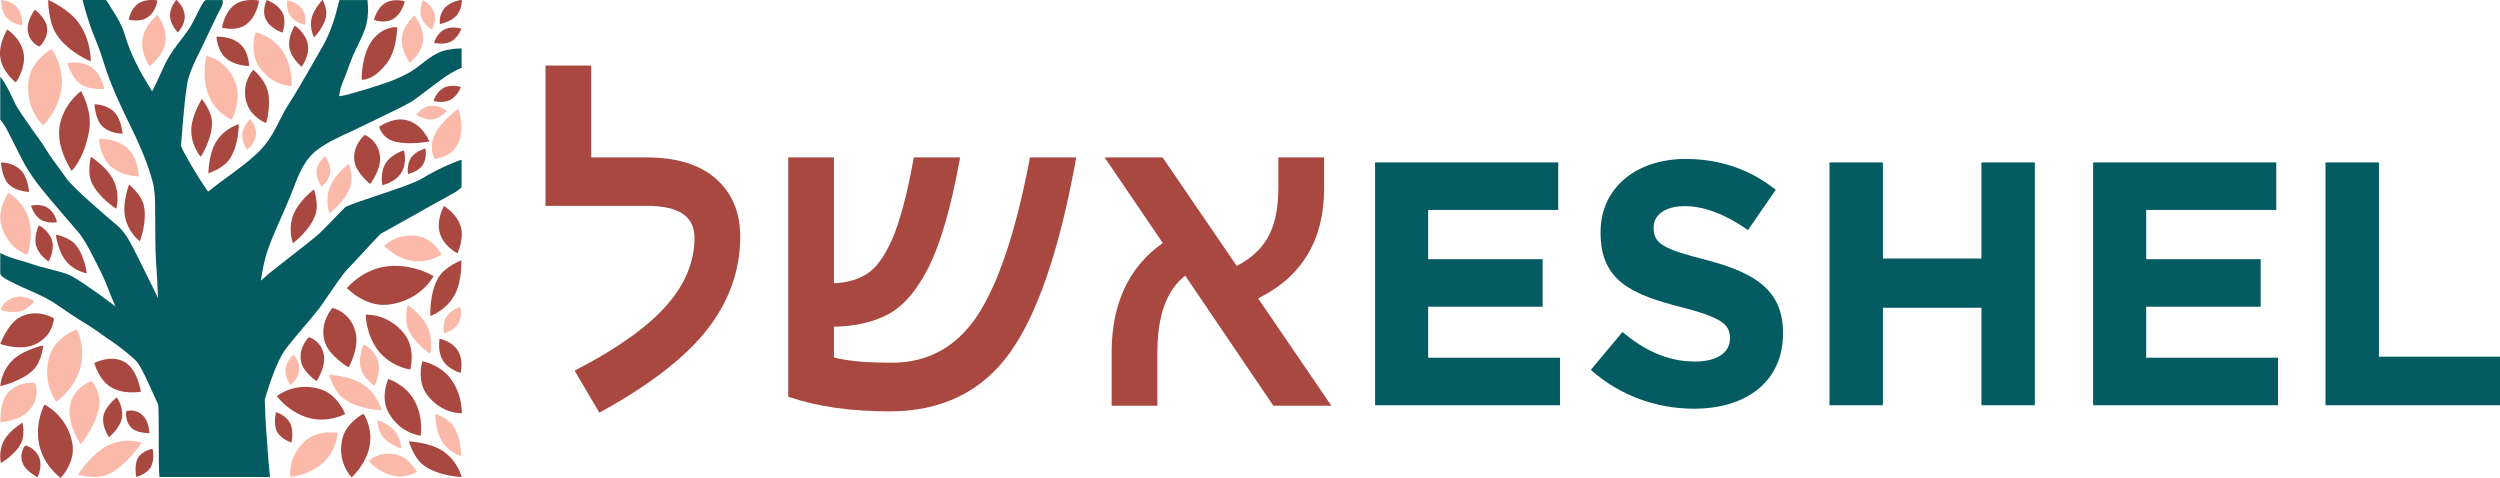
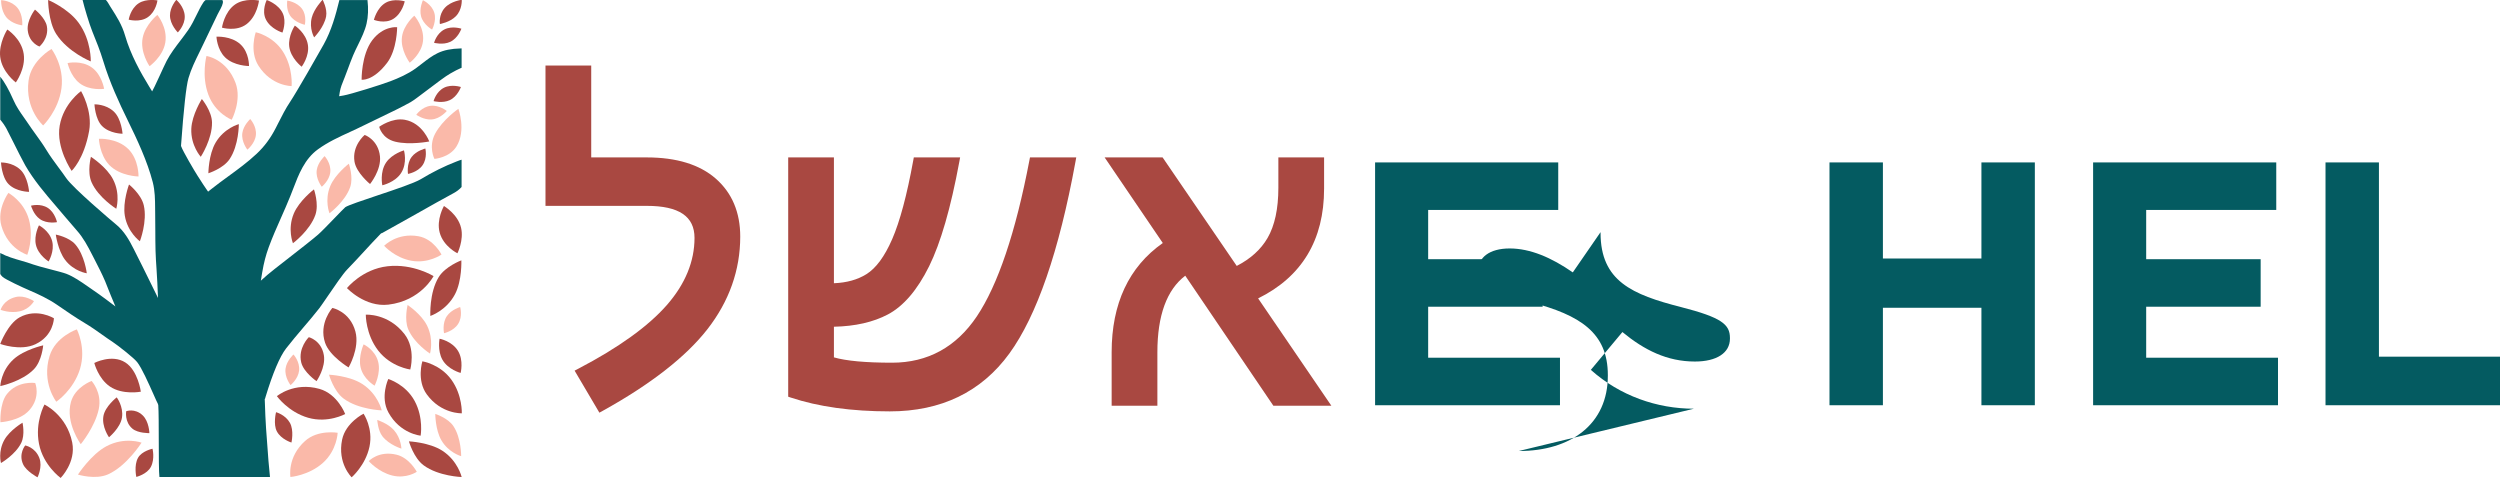
<svg xmlns="http://www.w3.org/2000/svg" id="Layer_2" viewBox="0 0 646.532 123.678">
  <defs>
    <style>.cls-1{fill:#fab9a9;}.cls-2{fill:#045b61;}.cls-3{fill:#a94841;}</style>
  </defs>
  <path class="cls-3" d="m185.118,46.204c-4.155-3.645-10.156-5.493-17.838-5.493h-14.382v-23.758h-11.827v36.288h26.209c8.298,0,12.332,2.709,12.332,8.283,0,6.097-2.405,11.937-7.147,17.359-4.829,5.516-12.547,11.065-22.944,16.492l-.92.481,6.411,10.87.839-.464c12.418-6.877,21.539-13.989,27.107-21.138,5.626-7.224,8.479-15.283,8.479-23.953,0-6.252-2.126-11.288-6.319-14.967Z" />
  <path class="cls-3" d="m266.21,41.512c-3.558,18.595-8.127,32.149-13.577,40.287-5.335,7.961-12.717,11.999-21.941,11.999-6.825,0-11.875-.464-15.029-1.379v-7.923c5.495-.114,10.191-1.184,13.966-3.186,4.041-2.143,7.626-6.334,10.657-12.459,2.978-6.019,5.603-15.095,7.799-26.976l.216-1.165h-11.979l-.148.809c-1.621,8.918-3.454,15.761-5.449,20.343-1.941,4.465-4.189,7.513-6.685,9.059-2.28,1.417-5.094,2.197-8.377,2.326v-32.536h-11.825v61.88l.674.225c7.104,2.368,15.716,3.57,25.593,3.57,13.294,0,23.697-5.031,30.919-14.954,7.112-9.769,12.865-26.442,17.097-49.558l.212-1.163h-11.968l-.154.801Z" />
  <path class="cls-3" d="m325.366,77.169c11.323-5.583,17.06-15.125,17.06-28.375v-8.082h-11.825v7.848c0,5.429-.941,9.802-2.801,12.996-1.725,2.967-4.403,5.391-7.965,7.214l-19.17-28.058h-14.992l15.041,22.135c-8.778,6.171-13.227,15.666-13.227,28.241v13.833h11.827v-13.833c0-9.49,2.424-16.142,7.208-19.788l22.782,33.622h15l-18.937-27.752Z" />
  <path class="cls-2" d="m355.616,104.8v-62.795h47.365v12.289h-33.639v12.739h29.604v12.29h-29.604v13.187h34.088v12.29h-47.813Z" />
-   <path class="cls-2" d="m438.056,105.697c-9.509,0-19.109-3.319-26.645-10.047l8.163-9.779c5.653,4.665,11.573,7.625,18.749,7.625,5.653,0,9.061-2.242,9.061-5.92v-.179c0-3.499-2.153-5.293-12.647-7.984-12.649-3.23-20.813-6.728-20.813-19.197v-.18c0-11.392,9.151-18.928,21.978-18.928,9.151,0,16.956,2.871,23.325,7.984l-7.178,10.405c-5.56-3.857-11.034-6.19-16.327-6.19s-8.073,2.422-8.073,5.473v.179c0,4.127,2.692,5.473,13.547,8.253,12.738,3.319,19.914,7.895,19.914,18.839v.179c0,12.469-9.509,19.467-23.054,19.467Z" />
+   <path class="cls-2" d="m438.056,105.697c-9.509,0-19.109-3.319-26.645-10.047l8.163-9.779c5.653,4.665,11.573,7.625,18.749,7.625,5.653,0,9.061-2.242,9.061-5.92v-.179c0-3.499-2.153-5.293-12.647-7.984-12.649-3.23-20.813-6.728-20.813-19.197v-.18l-7.178,10.405c-5.56-3.857-11.034-6.19-16.327-6.19s-8.073,2.422-8.073,5.473v.179c0,4.127,2.692,5.473,13.547,8.253,12.738,3.319,19.914,7.895,19.914,18.839v.179c0,12.469-9.509,19.467-23.054,19.467Z" />
  <path class="cls-2" d="m512.422,104.8v-25.208h-25.478v25.208h-13.814v-62.795h13.814v24.849h25.478v-24.849h13.814v62.795h-13.814Z" />
  <path class="cls-2" d="m541.305,104.8v-62.795h47.365v12.289h-33.639v12.739h29.604v12.29h-29.604v13.187h34.088v12.29h-47.813Z" />
  <path class="cls-2" d="m601.408,104.8v-62.795h13.814v50.236h31.31v12.559h-45.124Z" />
  <path class="cls-1" d="m11.166,32.443s-4.738-4.175-3.785-11.559c.684-5.302,5.947-8.217,5.947-8.217,0,0,3.345,4.385,2.568,10.174-.775,5.778-4.73,9.602-4.73,9.602Z" />
  <path class="cls-3" d="m18.524,44.193s3.197-2.974,4.522-10.3c.951-5.26-2.082-10.328-2.082-10.328,0,0-4.514,3.168-5.525,8.921-1.009,5.742,3.086,11.706,3.086,11.706Z" />
  <path class="cls-3" d="m30.069,53.988s-4.654-2.9-6.392-6.858c-1.187-2.703-.162-6.579-.162-6.579,0,0,4.047,2.598,5.711,5.817,2.009,3.886.842,7.62.842,7.62Z" />
  <path class="cls-1" d="m35.825,45.643s-4.779-.071-7.562-2.972c-2.522-2.629-2.685-6.779-2.685-6.779,0,0,4.603-.282,7.569,2.617,2.786,2.723,2.678,7.134,2.678,7.134Z" />
  <path class="cls-3" d="m36.173,62.397s1.987-5.111,1.006-9.32c-.67-2.875-3.814-5.363-3.814-5.363,0,0-1.682,4.506-1.085,8.079.721,4.315,3.893,6.604,3.893,6.604Z" />
  <path class="cls-3" d="m31.693,34.583s-3.338-.002-5.309-2c-1.787-1.81-1.956-5.599-1.956-5.599,0,0,2.925-.11,5.024,1.884,1.972,1.874,2.241,5.714,2.241,5.714Z" />
  <path class="cls-1" d="m14.564,103.891s-3.862-4.882-1.739-11.843c1.524-4.998,7.051-6.87,7.051-6.87,0,0,2.491,4.835.798,10.287-1.69,5.442-6.111,8.426-6.111,8.426Z" />
  <path class="cls-3" d="m36.422,101.295s-4.691.917-8.012-1.347c-3.01-2.052-4.027-6.079-4.027-6.079,0,0,4.518-2.365,8.018-.141,3.288,2.089,4.02,7.567,4.02,7.567Z" />
  <path class="cls-3" d="m71.605,102.453s4.427-3.741,11.002-1.884c4.721,1.333,6.662,6.503,6.662,6.503,0,0-4.43,2.448-9.582.965-5.142-1.48-8.082-5.584-8.082-5.584Z" />
  <path class="cls-3" d="m112.128,71.408s-3.289,6.379-11.691,7.376c-6.033.716-10.706-4.277-10.706-4.277,0,0,3.906-4.902,10.502-5.651,6.583-.747,11.895,2.552,11.895,2.552Z" />
  <path class="cls-1" d="m99.345,63.562s3.301-3.435,8.834-2.476c3.973.688,5.999,4.749,5.999,4.749,0,0-3.413,2.378-7.751,1.604-4.329-.772-7.082-3.877-7.082-3.877Z" />
-   <path class="cls-3" d="m68.805,31.823s-4.419-1.628-5.275-6.155c-.879-4.647,1.97-7.616,1.97-7.616,0,0,3.665,2.8,4.009,6.933.324,3.882-.704,6.838-.704,6.838Z" />
  <path class="cls-1" d="m53.39,14.479s5.189.725,7.524,6.958c1.676,4.476-.986,9.531-.986,9.531,0,0-4.254-1.626-6.063-6.53-1.805-4.894-.475-9.96-.475-9.96Z" />
  <path class="cls-1" d="m75.419,22.263s-5.192.032-8.566-5.251c-2.422-3.793-.713-8.674-.713-8.674,0,0,4.438.9,7.064,5.058,2.622,4.15,2.214,8.866,2.214,8.866Z" />
  <path class="cls-3" d="m64.398,17.078s-3.92-.003-6.207-2.263c-2.072-2.048-2.212-5.324-2.212-5.324,0,0,3.776-.274,6.212,1.982,2.289,2.119,2.206,5.604,2.206,5.604Z" />
  <path class="cls-3" d="m78.016,17.255s-2.849-2.175-3.215-5.22c-.331-2.76,1.448-5.416,1.448-5.416,0,0,2.903,1.877,3.38,5.002.448,2.937-1.613,5.634-1.613,5.634Z" />
  <path class="cls-1" d="m78.829,6.41s-2.617-.561-3.821-2.395c-1.091-1.662-.718-3.869-.718-3.869,0,0,2.559.355,3.865,2.208,1.226,1.741.674,4.055.674,4.055Z" />
  <path class="cls-3" d="m61.764,32.104s.026,5.484-2.396,9.063c-1.654,2.445-5.481,3.643-5.481,3.643,0,0,.041-4.809,1.878-7.933,2.217-3.771,5.999-4.773,5.999-4.773Z" />
  <path class="cls-3" d="m51.922,40.553s2.999-4.591,2.907-8.912c-.063-2.951-2.626-6.034-2.626-6.034,0,0-2.575,4.062-2.728,7.682-.184,4.371,2.448,7.265,2.448,7.265Z" />
  <path class="cls-3" d="m22.443,70.673s-.541-4.671-2.972-7.469c-1.66-1.911-5.041-2.538-5.041-2.538,0,0,.53,4.09,2.415,6.56,2.276,2.982,5.598,3.447,5.598,3.447Z" />
  <path class="cls-3" d="m93.516,20.612s2.896.468,6.564-4.325c2.634-3.441,2.626-9.256,2.626-9.256,0,0-3.562-.417-6.425,3.362-2.857,3.771-2.765,10.219-2.765,10.219Z" />
  <path class="cls-1" d="m105.965,16.223s-2.497-3.292-2.004-6.731c.447-3.117,3.186-5.439,3.186-5.439,0,0,2.644,2.984,2.25,6.547-.37,3.347-3.432,5.623-3.432,5.623Z" />
  <path class="cls-3" d="m119.418-.049s.166,2.529-1.529,4.253c-1.536,1.562-4.13,2.012-4.13,2.012,0,0-.38-2.406,1.306-4.226,1.584-1.71,4.353-2.04,4.353-2.04Z" />
  <path class="cls-3" d="m96.694,5.137s.735-3.095,3.053-4.432c2.101-1.212,4.921-.365,4.921-.365,0,0-.611,3.09-2.96,4.549-2.206,1.371-5.015.247-5.015.247Z" />
  <path class="cls-3" d="m57.402,7.151s.577-4.015,3.368-5.98c2.529-1.781,6.209-1.029,6.209-1.029,0,0-.421,3.996-3.236,6.119-2.645,1.995-6.341.891-6.341.891Z" />
  <path class="cls-3" d="m68.984,0s3.028,1.023,4.151,3.467c1.018,2.215-.092,4.959-.092,4.959,0,0-3.036-.899-4.277-3.385C67.599,2.706,68.984,0,68.984,0Z" />
  <path class="cls-3" d="m45.986,8.383s-2.028-2.004-2.028-4.402c0-2.173,1.643-4.027,1.643-4.027,0,0,2.098,1.78,2.178,4.252.075,2.323-1.793,4.177-1.793,4.177Z" />
  <path class="cls-3" d="m23.474,15.877s-5.904-2.352-8.943-7.095C12.455,5.542,12.444-.012,12.444-.012c0,0,5.156,2.148,7.901,5.922,3.314,4.557,3.13,9.967,3.13,9.967Z" />
  <path class="cls-1" d="m26.928,22.972s-3.747.559-6.351-1.457c-2.36-1.827-3.103-5.204-3.103-5.204,0,0,3.557-.825,6.304,1.165,2.581,1.87,3.15,5.496,3.15,5.496Z" />
  <path class="cls-1" d="m38.676,17.117s-2.52-3.6-1.776-7.348c.674-3.397,3.796-5.917,3.796-5.917,0,0,2.699,3.265,2.055,7.149-.605,3.648-4.075,6.116-4.075,6.116Z" />
  <path class="cls-3" d="m33.278,5.087s.444-2.858,2.611-4.255c1.964-1.265,4.826-.725,4.826-.725,0,0-.322,2.845-2.508,4.353-2.054,1.417-4.929.627-4.929.627Z" />
  <path class="cls-3" d="m10.206,12.034s2.495-2.097,1.915-5.258c-.396-2.159-3.075-4.294-3.075-4.294,0,0-2.183,2.751-1.866,5.429.382,3.234,3.026,4.123,3.026,4.123Z" />
  <path class="cls-3" d="m4.092,21.324S.505,18.641.05,14.715c-.412-3.558,1.834-7.08,1.834-7.08,0,0,3.655,2.295,4.25,6.32.559,3.781-2.043,7.37-2.043,7.37Z" />
  <path class="cls-3" d="m7.524,49.617s-3.338-.002-5.309-2c-1.787-1.81-1.956-5.599-1.956-5.599,0,0,2.925-.11,5.024,1.884,1.972,1.874,2.241,5.714,2.241,5.714Z" />
  <path class="cls-1" d="m7.055,65.891s-4.982-1.461-6.697-7.49c-1.231-4.329,1.809-8.513,1.809-8.513,0,0,3.992,2.137,5.314,6.874,1.319,4.729-.426,9.129-.426,9.129Z" />
  <path class="cls-1" d="m.161,80.13s.665-2.537,3.917-3.319c2.335-.561,4.705,1.07,4.705,1.07,0,0-1.061,2.017-3.617,2.618-2.551.6-5.005-.369-5.005-.369Z" />
  <path class="cls-3" d="m13.943,82.311s-4.38-2.729-8.881-.234C1.988,83.78.055,88.947.055,88.947c0,0,5.218,1.921,9.116.073,4.707-2.231,4.772-6.709,4.772-6.709Z" />
  <path class="cls-3" d="m.079,99.851s5.594-1.17,8.671-4.34c2.102-2.165,2.422-6.201,2.422-6.201,0,0-4.891,1.09-7.642,3.582C.211,95.902.079,99.851.079,99.851Z" />
  <path class="cls-1" d="m9.102,99.046s-4.533-.683-7.328,2.884c-1.909,2.436-1.67,7.266-1.67,7.266,0,0,4.932-.258,7.463-3.095,3.056-3.426,1.535-7.055,1.535-7.055Z" />
  <path class="cls-1" d="m20.891,114.864s-4.068-5.553-2.534-10.947c1.102-3.873,5.333-5.397,5.333-5.397,0,0,2.778,3,1.849,7.3-1.005,4.647-4.647,9.044-4.647,9.044Z" />
  <path class="cls-1" d="m118.539,28.141s2.076,5.587-.477,9.717c-1.833,2.966-5.717,3.234-5.717,3.234,0,0-1.605-3.155.186-6.517,1.935-3.633,6.008-6.434,6.008-6.434Z" />
  <path class="cls-3" d="m111.016,36.585s-1.741-4.784-6.338-5.611c-3.301-.594-6.61,1.817-6.61,1.817,0,0,.633,2.989,4.142,3.852,3.793.933,8.806-.058,8.806-.058Z" />
  <path class="cls-3" d="m94.317,34.892s-3.349,2.742-2.632,6.95c.489,2.874,4.01,5.754,4.01,5.754,0,0,2.945-3.615,2.57-7.177-.453-4.301-3.948-5.526-3.948-5.526Z" />
  <path class="cls-3" d="m98.87,47.917s-.714-3.406.994-5.903c1.548-2.263,4.605-3.126,4.605-3.126,0,0,.949,3.217-.729,5.844-1.576,2.468-4.87,3.185-4.87,3.185Z" />
  <path class="cls-3" d="m75.758,62.903s4.402-3.27,5.811-7.356c.962-2.79-.375-6.57-.375-6.57,0,0-3.822,2.92-5.218,6.263-1.686,4.037-.218,7.663-.218,7.663Z" />
  <path class="cls-1" d="m85.213,55.157s4.053-3.011,5.351-6.773c.886-2.569-.346-6.049-.346-6.049,0,0-3.519,2.688-4.805,5.767-1.552,3.717-.201,7.056-.201,7.056Z" />
  <path class="cls-1" d="m83.218,48.295s-1.617-2.043-1.307-4.286c.281-2.033,2.04-3.634,2.04-3.634,0,0,1.711,1.838,1.465,4.159-.231,2.18-2.198,3.761-2.198,3.761Z" />
  <path class="cls-1" d="m115.545,28.694s-1.646,2.019-3.904,2.2c-2.046.164-3.988-1.209-3.988-1.209,0,0,1.426-2.067,3.745-2.327,2.178-.244,4.147,1.336,4.147,1.336Z" />
  <path class="cls-3" d="m119.196,22.5s-.85,2.463-2.907,3.411c-1.864.859-4.16.239-4.16.239,0,0,.627-2.432,2.714-3.475,1.961-.98,4.353-.175,4.353-.175Z" />
  <path class="cls-3" d="m85.958,79.635s-3.594,3.966-1.885,9.017c1.167,3.449,6.076,6.372,6.076,6.372,0,0,2.925-4.969,1.764-9.286-1.402-5.212-5.955-6.103-5.955-6.103Z" />
  <path class="cls-3" d="m79.865,87.196s-2.859,2.784-1.964,6.529c.611,2.558,3.957,4.849,3.957,4.849,0,0,2.443-3.538,1.895-6.729-.663-3.853-3.888-4.649-3.888-4.649Z" />
  <path class="cls-3" d="m75.375,114.449s-2.675-.809-3.773-2.888c-.995-1.884-.214-4.962-.214-4.962,0,0,2.372.619,3.572,2.726,1.128,1.979.414,5.124.414,5.124Z" />
  <path class="cls-1" d="m75.108,123.356s-.881-5.117,3.777-9.31c3.345-3.011,8.44-2.124,8.44-2.124,0,0-.161,4.525-3.833,7.797-3.665,3.266-8.384,3.636-8.384,3.636Z" />
  <path class="cls-3" d="m90.944,123.435s-3.739-3.602-2.468-9.739c.913-4.407,5.545-6.708,5.545-6.708,0,0,2.549,3.742,1.527,8.553-1.02,4.802-4.604,7.894-4.604,7.894Z" />
  <path class="cls-1" d="m98.724,106.128s-5.984-.193-9.821-3.018c-2.62-1.929-3.819-6.21-3.819-6.21,0,0,5.247.241,8.602,2.399,4.052,2.606,5.037,6.829,5.037,6.829Z" />
  <path class="cls-3" d="m94.6,81.376s5.782-.393,9.982,4.997c3.015,3.87,1.518,9.185,1.518,9.185,0,0-5.019-.651-8.293-4.896-3.267-4.237-3.207-9.286-3.207-9.286Z" />
  <path class="cls-1" d="m111.207,91.445s-4.117-2.627-5.653-6.334c-1.049-2.532-.141-6.235-.141-6.235,0,0,3.58,2.357,5.051,5.365,1.776,3.632.743,7.204.743,7.204Z" />
  <path class="cls-3" d="m111.292,81.71s-.323-5.979,2.162-10.044c1.697-2.776,5.858-4.339,5.858-4.339,0,0,.211,5.248-1.65,8.777-2.247,4.261-6.37,5.606-6.37,5.606Z" />
  <path class="cls-3" d="m114.81,53.273s3.592,2.11,4.428,5.634c.758,3.194-.94,6.596-.94,6.596,0,0-3.613-1.751-4.589-5.352-.917-3.383,1.101-6.878,1.101-6.878Z" />
  <path class="cls-3" d="m108.786,112.668s-5.318-.477-8.345-6.021c-2.173-3.981-.029-8.632-.029-8.632,0,0,4.47,1.322,6.823,5.685s1.55,8.969,1.55,8.969Z" />
  <path class="cls-3" d="m119.43,106.886s-5.335.215-9.054-4.891c-2.67-3.666-1.146-8.556-1.146-8.556,0,0,4.604.733,7.502,4.754,2.892,4.013,2.698,8.693,2.698,8.693Z" />
  <path class="cls-3" d="m119.127,96.447s-3.291-.865-4.728-3.452c-1.302-2.344-.719-5.396-.719-5.396,0,0,3.229.578,4.793,3.194,1.469,2.458.655,5.653.655,5.653Z" />
  <path class="cls-1" d="m119.262,117.971s.048-4.702-2.013-7.783c-1.408-2.104-4.683-3.149-4.683-3.149,0,0,.014,4.124,1.574,6.811,1.884,3.244,5.122,4.121,5.122,4.121Z" />
  <path class="cls-1" d="m36.61,114.478s-3.8,6.001-8.631,8.182c-3.299,1.49-7.822.074-7.822.074,0,0,3.395-5.217,7.343-7.318,4.767-2.536,9.11-.939,9.11-.939Z" />
  <path class="cls-3" d="m28.187,113.083s-1.929-2.723-1.441-5.487c.443-2.505,3.435-4.835,3.435-4.835,0,0,1.782,2.322,1.37,5.188-.387,2.693-3.364,5.134-3.364,5.134Z" />
  <path class="cls-3" d="m32.641,106.349s-.498,2.748,1.614,4.516c1.443,1.207,4.378,1.15,4.378,1.15,0,0-.065-3.009-1.74-4.602-2.022-1.924-4.252-1.064-4.252-1.064Z" />
  <path class="cls-3" d="m.25,119.745s3.765-2.158,5.253-5.236c1.017-2.102.318-5.195.318-5.195,0,0-3.276,1.937-4.685,4.433-1.701,3.014-.886,5.998-.886,5.998Z" />
  <path class="cls-3" d="m35.252,123.338s-.655-2.955.434-4.926c.987-1.787,3.753-2.366,3.753-2.366,0,0,.657,2.576-.404,4.661-.997,1.958-3.783,2.631-3.783,2.631Z" />
  <path class="cls-2" d="m67.832,70.331l-.378,2.26,1.718-1.52c.543-.493,2.688-2.162,4.964-3.937,3.033-2.359,6.468-5.038,8.096-6.435.822-.707,2.663-2.614,4.282-4.29,1.192-1.241,2.318-2.4,2.77-2.811.559-.46,4.841-1.89,8.276-3.041,4.701-1.57,9.567-3.197,11.293-4.233,3.098-1.874,6.016-3.32,9.188-4.553l.157-.058c.427-.164.822-.321,1.175-.411v7.06c-.575.641-1.29,1.183-2.137,1.627-1.537.797-6.477,3.583-10.832,6.041-3.411,1.923-6.937,3.904-7.66,4.282l-.165.008-.222.23c-1.447,1.488-2.852,3.008-4.249,4.537-1.447,1.562-2.885,3.131-4.364,4.652-1.035,1.068-3.247,4.29-5.013,6.887-.953,1.389-1.767,2.589-2.161,3.098-1.34,1.718-2.786,3.411-4.184,5.046-1.463,1.726-2.983,3.509-4.405,5.342-1.644,2.145-3.427,6.353-5.301,12.517-.066.222-.107.37-.107.395l-.115.214.016.247c0,.066.016.378.033.847.049,1.545.164,4.75.296,6.402.099,1.208.189,2.54.288,3.912.213,3.016.435,6.115.731,8.72h-28.593c-.156-1.225-.164-5.63-.173-9.534-.008-3.592-.008-7.298-.123-9.041l-.099-.345c-.205-.362-.649-1.364-1.159-2.515-1.274-2.86-3.016-6.772-4.208-8.284-.879-1.118-5.054-4.372-6.246-5.153-.986-.641-1.94-1.323-2.901-2.005-1.389-.986-2.827-2.005-4.34-2.901-2.424-1.447-4.808-3.082-7.208-4.742-2.334-1.603-4.857-2.761-7.233-3.781-1.701-.723-6.09-2.77-6.854-3.444-.238-.214-.452-.468-.625-.756v-5.433c1.701.912,3.559,1.455,5.367,1.973,1.052.304,2.137.616,3.148.994.723.271,2.449.723,4.29,1.208,1.767.46,3.608.937,4.265,1.192,1.915.731,3.772,2.03,5.572,3.279l1.077.748c1.241.847,2.466,1.718,3.674,2.622l2.392,1.808-1.159-2.77c-.255-.592-.485-1.2-.723-1.8-.263-.674-.518-1.34-.789-1.981-.805-1.882-1.767-3.748-2.696-5.556l-.592-1.151c-1.183-2.326-2.383-4.561-3.986-6.353-1.085-1.225-2.145-2.474-3.205-3.731l-2.17-2.556c-2.86-3.329-5.802-6.78-8.005-10.61-.69-1.2-2.112-4.052-3.255-6.337-.773-1.545-1.43-2.852-1.677-3.296-.173-.312-.378-.625-.583-.937-.164-.263-.543-.723-.945-1.233v-11.112c1.027,1.241,2.244,3.386,3.411,6.041.756,1.718,1.693,3.057,2.688,4.471.337.485.69.978,1.044,1.504.641.962,1.307,1.899,1.981,2.827.953,1.315,1.931,2.671,2.778,4.068.962,1.586,2.088,3.098,3.164,4.561.69.92,1.372,1.841,2.014,2.786,1.767,2.572,11.843,11.128,12.879,11.966,2.112,1.726,3.386,4.019,4.602,6.419,1.537,3.024,3.033,6.057,4.529,9.106l1.71,3.485-.173-3.879c-.058-1.216-.132-2.433-.214-3.657-.107-1.562-.214-3.123-.255-4.693-.049-1.718-.049-3.444-.058-5.161,0-1.455,0-2.918-.033-4.372-.008-.518-.016-1.027-.016-1.537-.016-2.161-.033-4.405-.608-6.641-1.414-5.457-3.994-10.947-6.517-16.1-2.161-4.405-4.603-9.665-6.295-15.254-.797-2.622-1.8-5.145-2.852-7.717-.74-1.841-2.014-6.057-2.482-8.046h6.041c.427.444.764,1.118,1.101,1.66l.214.337c1.52,2.383,2.835,4.446,3.624,7.175,1.447,4.989,3.97,9.484,6.246,13.216l.756,1.233.658-1.282c.205-.386.69-1.447,1.233-2.638.69-1.504,1.471-3.205,1.857-3.953.986-1.89,2.318-3.633,3.608-5.317.674-.888,1.348-1.775,1.98-2.688.855-1.225,1.496-2.548,2.12-3.822.575-1.175,1.118-2.285,1.808-3.329.156-.23.354-.436.575-.592h4.299c.09.099.115.181.131.222.205.625-.427,1.775-.888,2.622-.181.32-.345.616-.468.888-.575,1.225-1.167,2.449-1.759,3.666-.624,1.299-1.257,2.589-1.866,3.896-.353.764-.723,1.52-1.101,2.277-1.035,2.104-2.104,4.274-2.786,6.608-.583,1.997-1.249,7.98-1.923,17.374l-.008.173.058.156c.419,1.2,3.369,6.254,4.273,7.643l.641.986c.509.805,1.011,1.586,1.537,2.334l.493.707.674-.542c1.463-1.167,3.008-2.293,4.504-3.386,2.482-1.808,5.054-3.682,7.356-5.843,2.047-1.915,3.633-4.068,5.013-6.772l.502-.994c.994-1.964,2.022-4.003,3.213-5.761,1.57-2.342,7.307-12.377,8.622-14.753,2.013-3.624,3.115-7.594,4.068-11.498h7.265c.263,2.301.181,4.307-.238,6.098-.419,1.833-1.315,3.674-2.186,5.457-.46.929-.912,1.857-1.299,2.778-.485,1.167-.929,2.351-1.364,3.534-.263.707-.535,1.422-.806,2.129l-.254.633c-.378.912-.839,2.055-1.011,3.14l-.173,1.11,1.11-.189c1.833-.304,9.994-2.852,12.188-3.707,2.055-.789,4.43-1.808,6.526-3.32.543-.394,1.077-.814,1.611-1.225,1.34-1.044,2.614-2.022,4.068-2.72,1.578-.756,3.452-1.142,5.893-1.2l.279-.016v5.022c-.041.008-.082.025-.123.041-.871.362-1.71.83-2.515,1.282l-.337.189c-1.159.649-3.501,2.425-5.761,4.142-1.841,1.389-3.731,2.835-4.438,3.222-2.523,1.405-5.178,2.671-7.75,3.904-1.471.699-2.942,1.405-4.405,2.137-1.183.592-2.375,1.142-3.559,1.685-2.778,1.274-5.646,2.581-8.252,4.471-3.476,2.515-4.997,6.485-6.46,10.323-.246.641-.493,1.274-.74,1.89-.74,1.849-1.553,3.674-2.359,5.498-1.093,2.457-2.219,5.005-3.172,7.594-.748,2.03-1.291,4.126-1.669,6.419Z" />
  <path class="cls-3" d="m105.512,44.976s-.421-2.571.94-4.382c1.233-1.641,3.548-2.185,3.548-2.185,0,0,.602,2.438-.739,4.347-1.26,1.793-3.748,2.22-3.748,2.22Z" />
  <path class="cls-3" d="m81.245,9.665s2.577-2.6,3.097-5.438c.355-1.938-.907-4.299-.907-4.299,0,0-2.229,2.311-2.815,4.657-.707,2.834.626,5.08.626,5.08Z" />
  <path class="cls-1" d="m63.976,38.702s-1.617-2.043-1.307-4.286c.281-2.033,2.04-3.634,2.04-3.634,0,0,1.711,1.838,1.465,4.159-.231,2.18-2.198,3.761-2.198,3.761Z" />
  <path class="cls-3" d="m14.74,57.452s-2.555.51-4.412-.787c-1.683-1.176-2.307-3.47-2.307-3.47,0,0,2.415-.686,4.37.588,1.836,1.198,2.348,3.669,2.348,3.669Z" />
  <path class="cls-3" d="m12.572,67.618s-2.704-1.651-3.294-4.341c-.535-2.438.8-5.004.8-5.004,0,0,2.725,1.378,3.42,4.129.653,2.584-.927,5.216-.927,5.216Z" />
  <path class="cls-3" d="m11.501,104.621s5.752,2.7,7.178,9.825c1.024,5.116-2.993,9.16-2.993,9.16,0,0-4.512-3.246-5.603-8.84s1.418-10.145,1.418-10.145Z" />
  <path class="cls-3" d="m6.519,115.197s-1.782,2.157-.55,4.86c.841,1.846,3.737,3.383,3.737,3.383,0,0,1.354-2.691.468-5.003-1.07-2.792-3.655-3.239-3.655-3.239Z" />
  <path class="cls-1" d="m5.755,6.554s-2.748-.294-4.222-2.218C.197,2.593.286.04.286.04.286.04,2.948.108,4.527,2.04c1.484,1.815,1.227,4.514,1.227,4.514Z" />
  <path class="cls-1" d="m75.145,99.595s-1.612-2.046-1.297-4.289c.285-2.033,2.048-3.629,2.048-3.629,0,0,1.706,1.842,1.456,4.162-.236,2.179-2.207,3.756-2.207,3.756Z" />
  <path class="cls-3" d="m119.397,123.368s-5.984-.193-9.821-3.018c-2.62-1.929-3.819-6.21-3.819-6.21,0,0,5.247.241,8.602,2.399,4.052,2.606,5.037,6.829,5.037,6.829Z" />
  <path class="cls-1" d="m114.833,86.173s-.542-2.548.731-4.421c1.154-1.698,3.441-2.35,3.441-2.35,0,0,.717,2.407-.533,4.377-1.174,1.851-3.639,2.395-3.639,2.395Z" />
  <path class="cls-1" d="m103.804,116.019s-3.17-.955-4.901-3.179c-1.182-1.519-1.345-4.241-1.345-4.241,0,0,2.771.88,4.32,2.638,1.87,2.123,1.926,4.781,1.926,4.781Z" />
  <path class="cls-1" d="m95.364,119.25s2.551-2.786,7.191-1.66c3.331.808,5.23,4.422,5.23,4.422,0,0-2.702,1.868-6.339.966-3.631-.9-6.081-3.728-6.081-3.728Z" />
  <path class="cls-1" d="m96.877,99.738s-2.954-1.696-3.634-4.782c-.616-2.797.793-5.9.793-5.9,0,0,2.973,1.377,3.768,4.524.746,2.957-.927,6.158-.927,6.158Z" />
  <path class="cls-3" d="m119.323,7.42s-.85,2.463-2.907,3.411c-1.864.859-4.16.239-4.16.239,0,0,.627-2.432,2.714-3.475,1.961-.98,4.353-.175,4.353-.175Z" />
  <path class="cls-1" d="m111.739,7.647s-2.278-1.264-2.854-3.455c-.522-1.985.487-4.138.487-4.138,0,0,2.286,1.04,2.951,3.276.625,2.101-.584,4.317-.584,4.317Z" />
</svg>